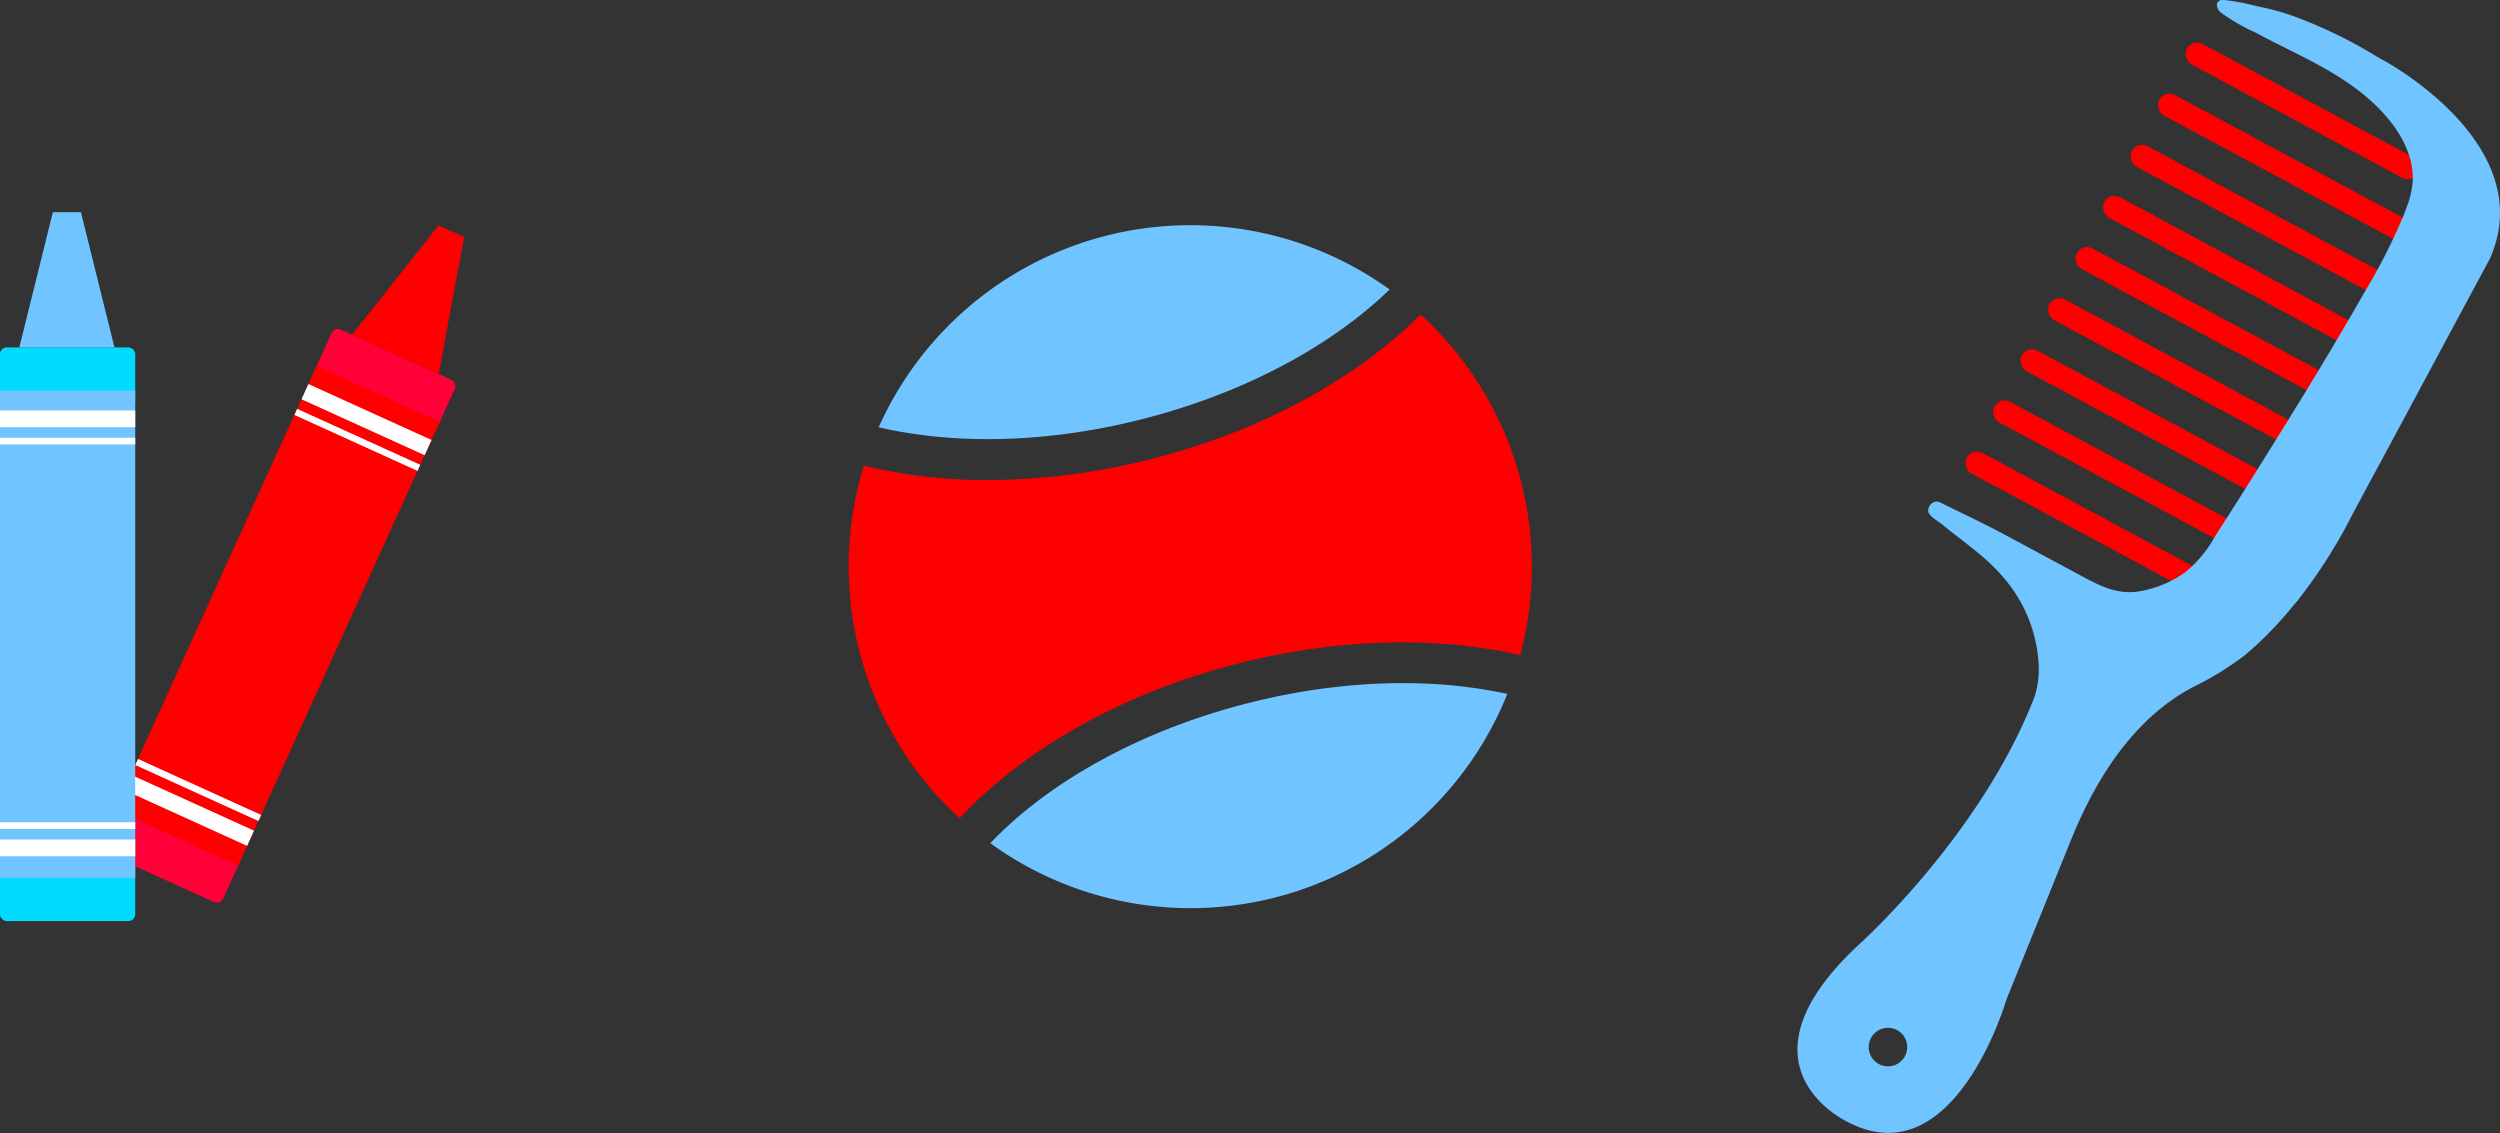
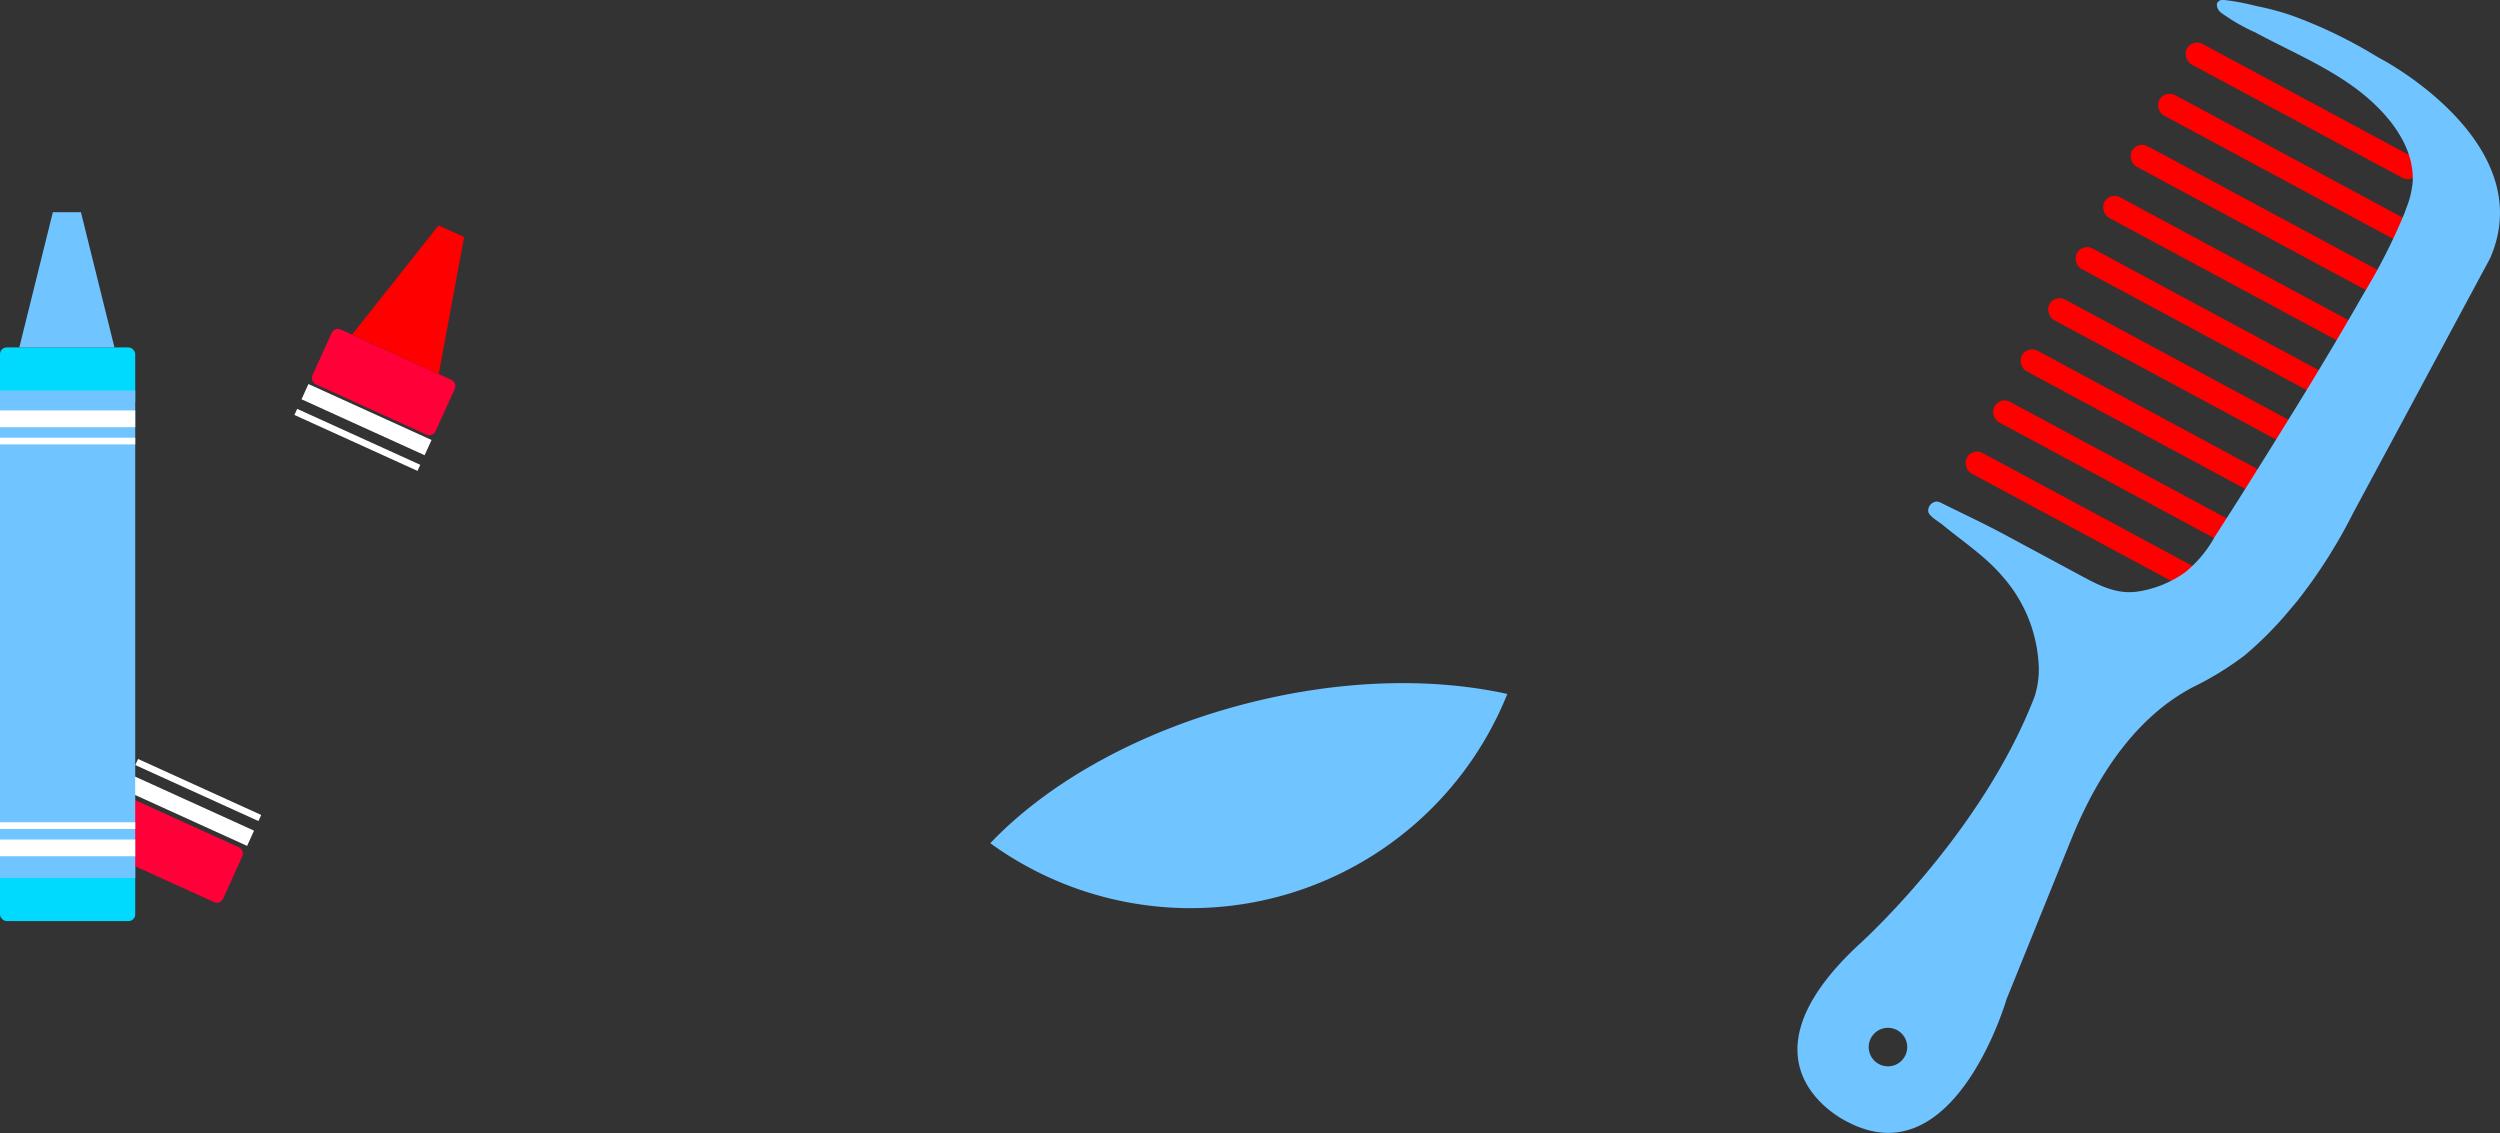
<svg xmlns="http://www.w3.org/2000/svg" viewBox="0 0 348.13 157.81">
  <rect x="0" y="0" width="348.13" height="157.81" fill="#333333" stroke="none" />
  <defs>
    <style>.cls-1{fill:red;}.cls-2{fill:#70c4ff;}.cls-3{fill:#ff0038;}.cls-4,.cls-5{fill:none;stroke:#fff;stroke-miterlimit:10;}.cls-4{stroke-width:2.33px;}.cls-5{stroke-width:0.93px;}.cls-6{fill:#00daff;}</style>
  </defs>
  <g id="Layer_2" data-name="Layer 2">
    <g id="Artwork">
      <rect class="cls-1" x="302.34" y="13.82" width="36.57" height="3.24" rx="1.62" transform="translate(45.58 -150.06) rotate(28.28)" />
      <rect class="cls-1" x="298.3" y="21.78" width="40.13" height="3.24" rx="1.62" transform="translate(49.08 -148.03) rotate(28.28)" />
      <rect class="cls-1" x="294.47" y="28.9" width="40.13" height="3.24" rx="1.62" transform="translate(52 -145.37) rotate(28.28)" />
      <rect class="cls-1" x="290.64" y="36.02" width="40.13" height="3.24" rx="1.62" transform="translate(54.91 -142.71) rotate(28.28)" />
      <rect class="cls-1" x="286.81" y="43.14" width="40.13" height="3.24" rx="1.62" transform="translate(57.83 -140.04) rotate(28.28)" />
      <rect class="cls-1" x="282.98" y="50.26" width="40.13" height="3.24" rx="1.62" transform="translate(60.75 -137.38) rotate(28.28)" />
      <rect class="cls-1" x="279.15" y="57.38" width="40.13" height="3.24" rx="1.62" transform="translate(63.66 -134.71) rotate(28.28)" />
      <rect class="cls-1" x="271.7" y="70.78" width="36.57" height="3.24" rx="1.62" transform="translate(68.91 -128.74) rotate(28.28)" />
      <rect class="cls-1" x="275.32" y="64.5" width="40.13" height="3.24" rx="1.62" transform="translate(66.58 -132.05) rotate(28.28)" />
      <path class="cls-2" d="M331.84,8.36c-.94-.51-1.85-1.1-2.79-1.62a65.36,65.36,0,0,0-10-4.61A37.53,37.53,0,0,0,314.28.86,33.16,33.16,0,0,0,309.75,0a1.18,1.18,0,0,0-.42,0,.79.79,0,0,0-.63.57,1.46,1.46,0,0,0,.58,1.19,26.4,26.4,0,0,0,4.78,2.76c6.27,3.38,13.19,6,18.05,11.49,2.24,2.53,4,5.73,3.87,9.19a12.44,12.44,0,0,1-.9,3.78c-.08.25-.17.49-.26.73a81.41,81.41,0,0,1-5.57,11c-2.85,5-5.83,10-8.85,14.92q-4.31,7-8.72,14c-1.09,1.71-2.17,3.41-3.27,5.11a16.65,16.65,0,0,1-4.1,4.93,15.16,15.16,0,0,1-6.73,2.72c-3.1.42-5.7-1.1-8.33-2.51l-10.11-5.44c-2.87-1.54-5.75-2.88-8.65-4.32a2.08,2.08,0,0,0-.79-.28,1.27,1.27,0,0,0-1.17,1.49c.21.62,1.43,1.3,1.93,1.71,2.94,2.43,6.1,4.47,8.56,7.42A20.07,20.07,0,0,1,283.85,92a12.5,12.5,0,0,1-.53,5c-7.45,19.33-24.5,34.57-24.5,34.57-18.27,17-1.48,24.69-1.48,24.69,14.88,7.74,22.07-17.1,22.07-17.1l9-22.24c3.4-8.41,8.69-16.88,16.95-21.23a42.88,42.88,0,0,0,7.24-4.45A49.76,49.76,0,0,0,319,84.75l.85-1A72.44,72.44,0,0,0,327.7,71.4l7-13L342,44.8l4.45-8.27.3-.56C353.74,20,331.84,8.36,331.84,8.36Zm-70.2,139.81a2.68,2.68,0,1,1,3.62-1.09A2.67,2.67,0,0,1,261.64,148.17Z" />
      <path class="cls-2" d="M209.88,96.63c-10.65-2.34-23.14-1.95-35.68,1.18-15.35,3.83-28.22,11.11-36.3,19.61a47.53,47.53,0,0,0,72-20.79Z" />
-       <path class="cls-2" d="M158.65,58.47c14.47-3.61,26.74-10.29,34.86-18.16A47.52,47.52,0,0,0,122.36,59.5C133.15,62,145.87,61.66,158.65,58.47Z" />
-       <path class="cls-1" d="M133.63,113.94c8.85-9.51,22.69-17.53,39.2-21.65,13.6-3.39,27.22-3.74,38.86-1.07A47.55,47.55,0,0,0,197.82,43.8C188.94,52.67,175.69,60.09,160,64a93.4,93.4,0,0,1-22.51,2.85,73.11,73.11,0,0,1-17.19-2,47.58,47.58,0,0,0,13.3,49.07Z" />
      <rect class="cls-3" x="44" y="49.01" width="18.83" height="8.38" rx="0.93" transform="translate(26.8 -17.33) rotate(24.44)" />
      <rect class="cls-3" x="14.42" y="114.11" width="18.83" height="8.38" rx="0.93" transform="translate(51.08 0.74) rotate(24.44)" />
-       <rect class="cls-1" x="29.21" y="51.81" width="18.83" height="67.88" transform="translate(38.94 -8.3) rotate(24.44)" />
      <polygon class="cls-1" points="64.63 33.01 61.07 31.39 49.03 46.6 61.09 52.09 64.63 33.01" />
      <line class="cls-4" x1="42.47" y1="54.54" x2="59.61" y2="62.33" />
      <line class="cls-5" x1="41.19" y1="57.36" x2="58.33" y2="65.15" />
      <line class="cls-4" x1="34.89" y1="116.73" x2="17.75" y2="108.94" />
      <line class="cls-5" x1="36.18" y1="113.91" x2="19.03" y2="106.11" />
      <rect class="cls-6" y="48.38" width="18.83" height="8.38" rx="0.93" />
      <rect class="cls-6" y="119.88" width="18.83" height="8.38" rx="0.93" />
      <rect class="cls-2" y="54.38" width="18.83" height="67.88" />
      <polygon class="cls-2" points="11.27 29.55 7.36 29.55 2.69 48.38 15.94 48.38 11.27 29.55" />
      <line class="cls-4" y1="58.32" x2="18.83" y2="58.32" />
      <line class="cls-5" y1="61.42" x2="18.83" y2="61.42" />
      <line class="cls-4" x1="18.83" y1="118.07" y2="118.07" />
      <line class="cls-5" x1="18.83" y1="114.97" y2="114.97" />
    </g>
  </g>
</svg>